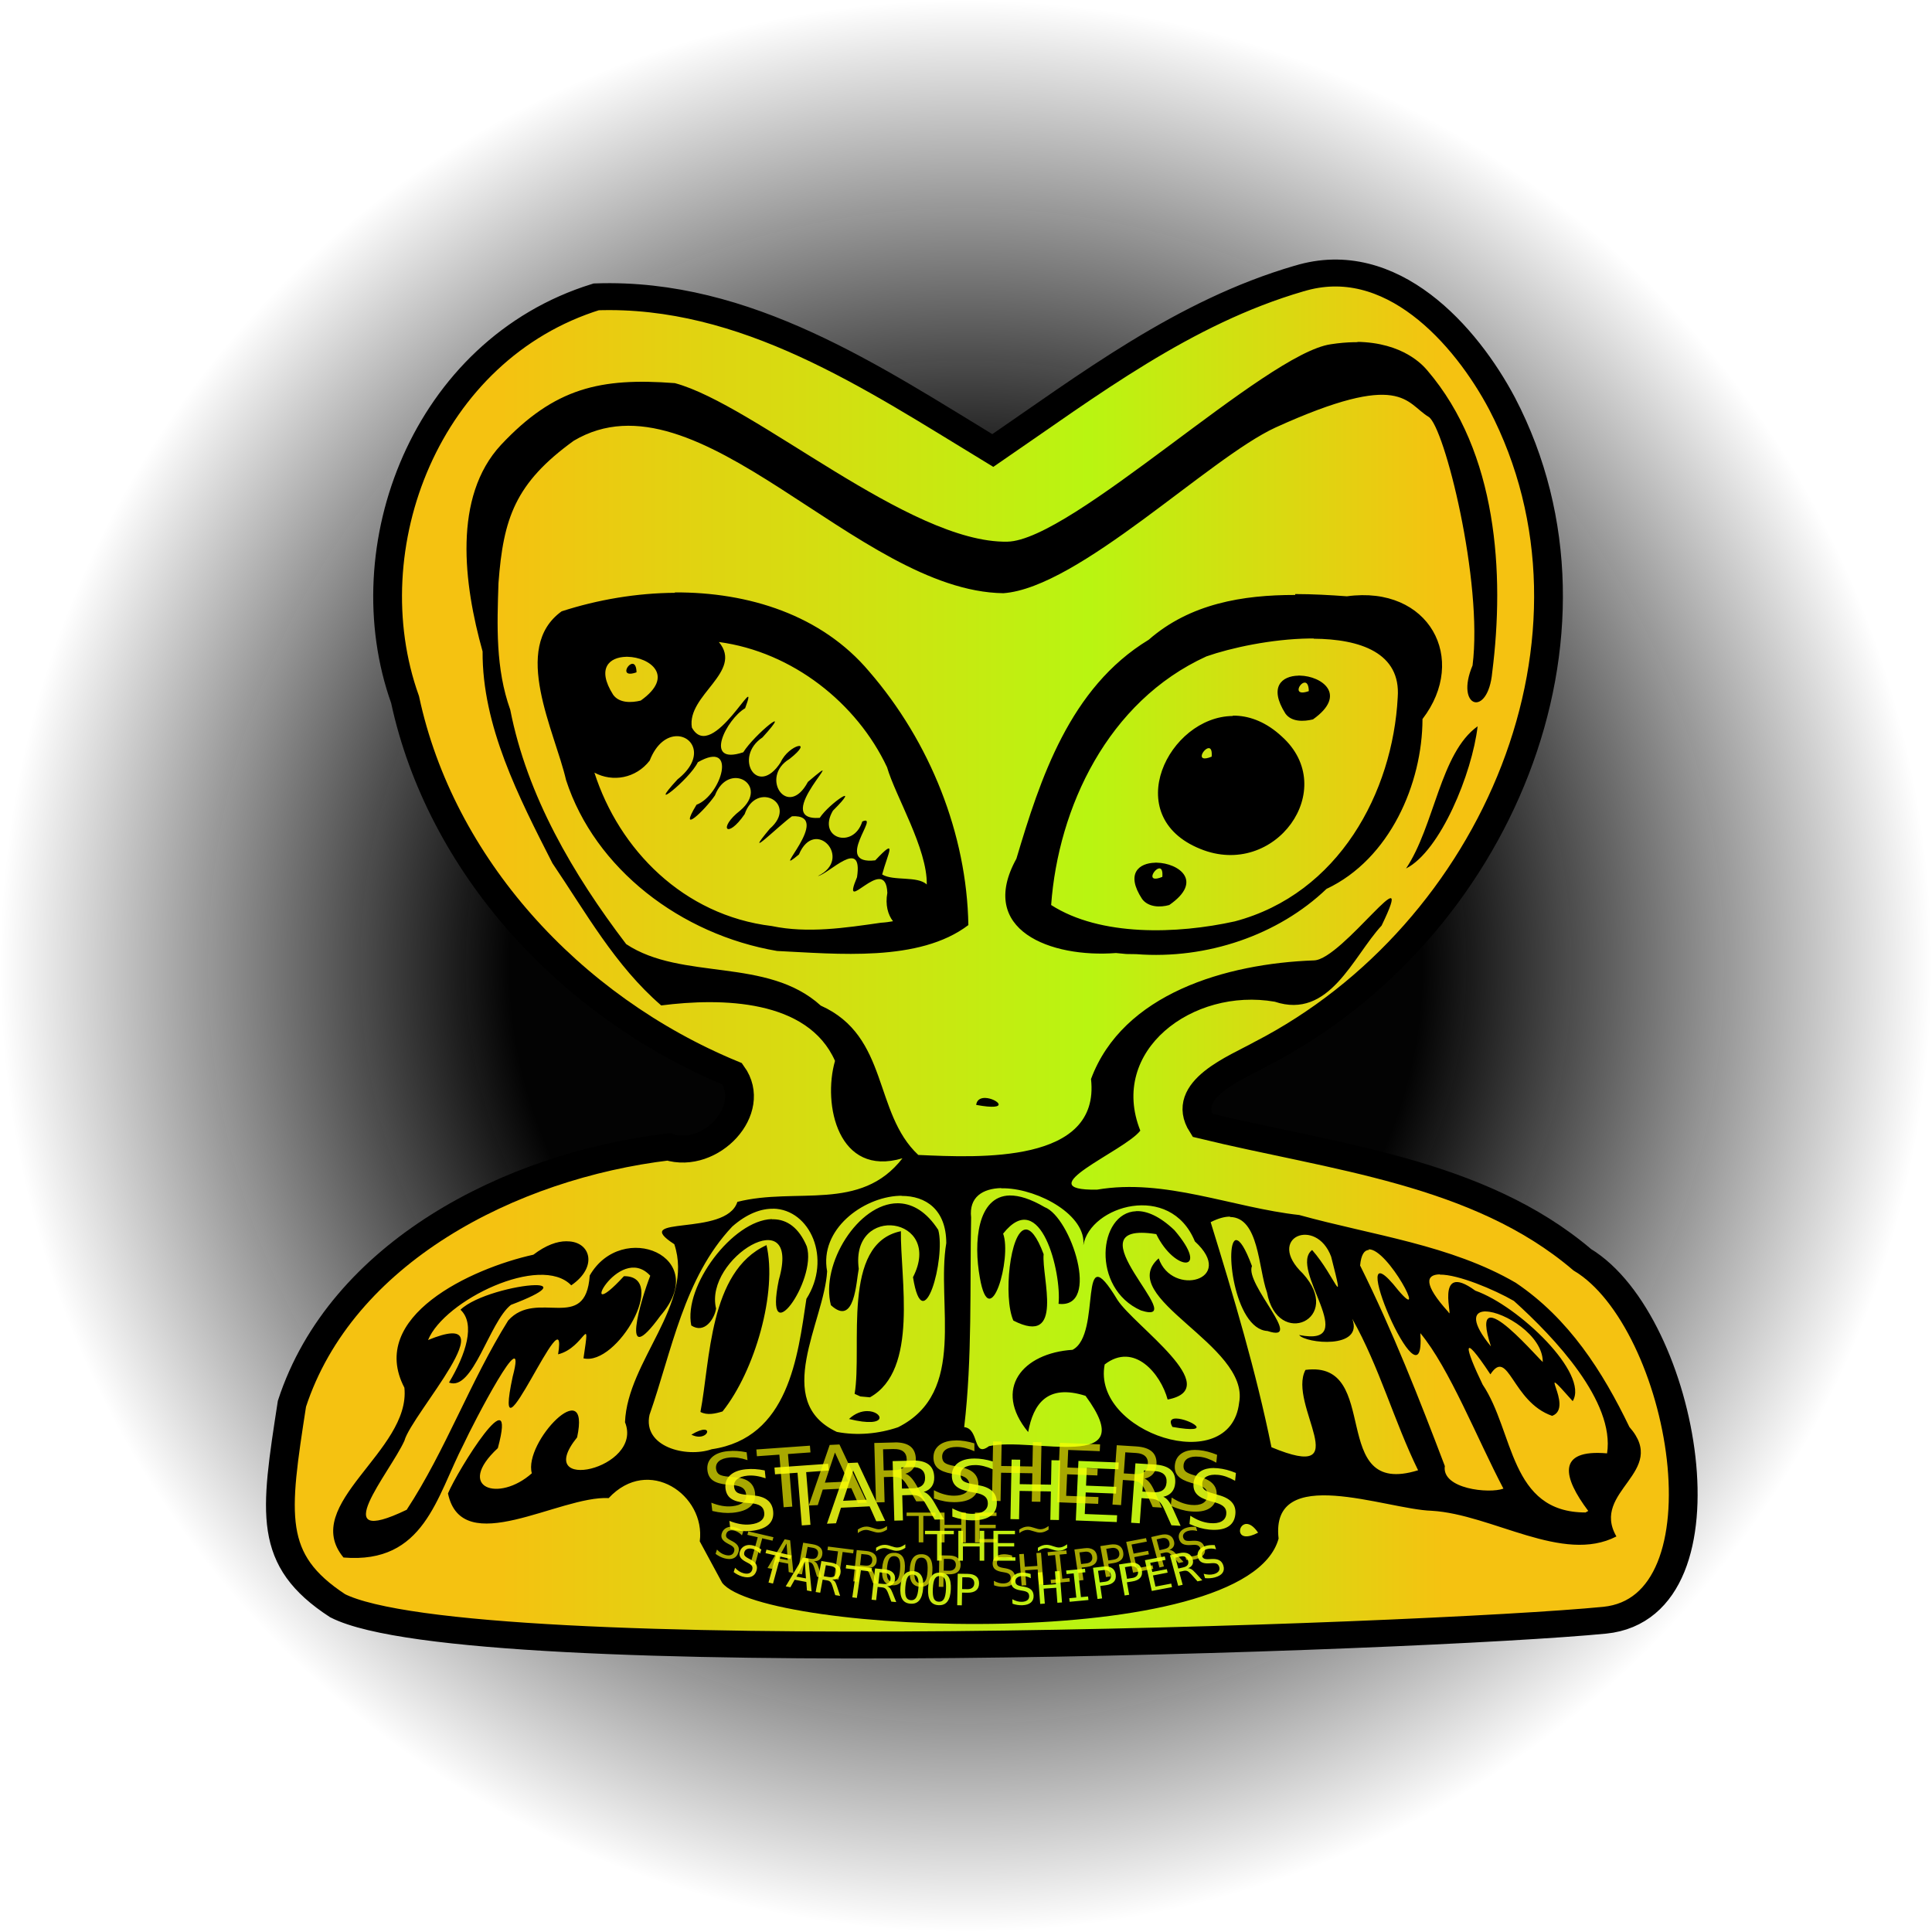
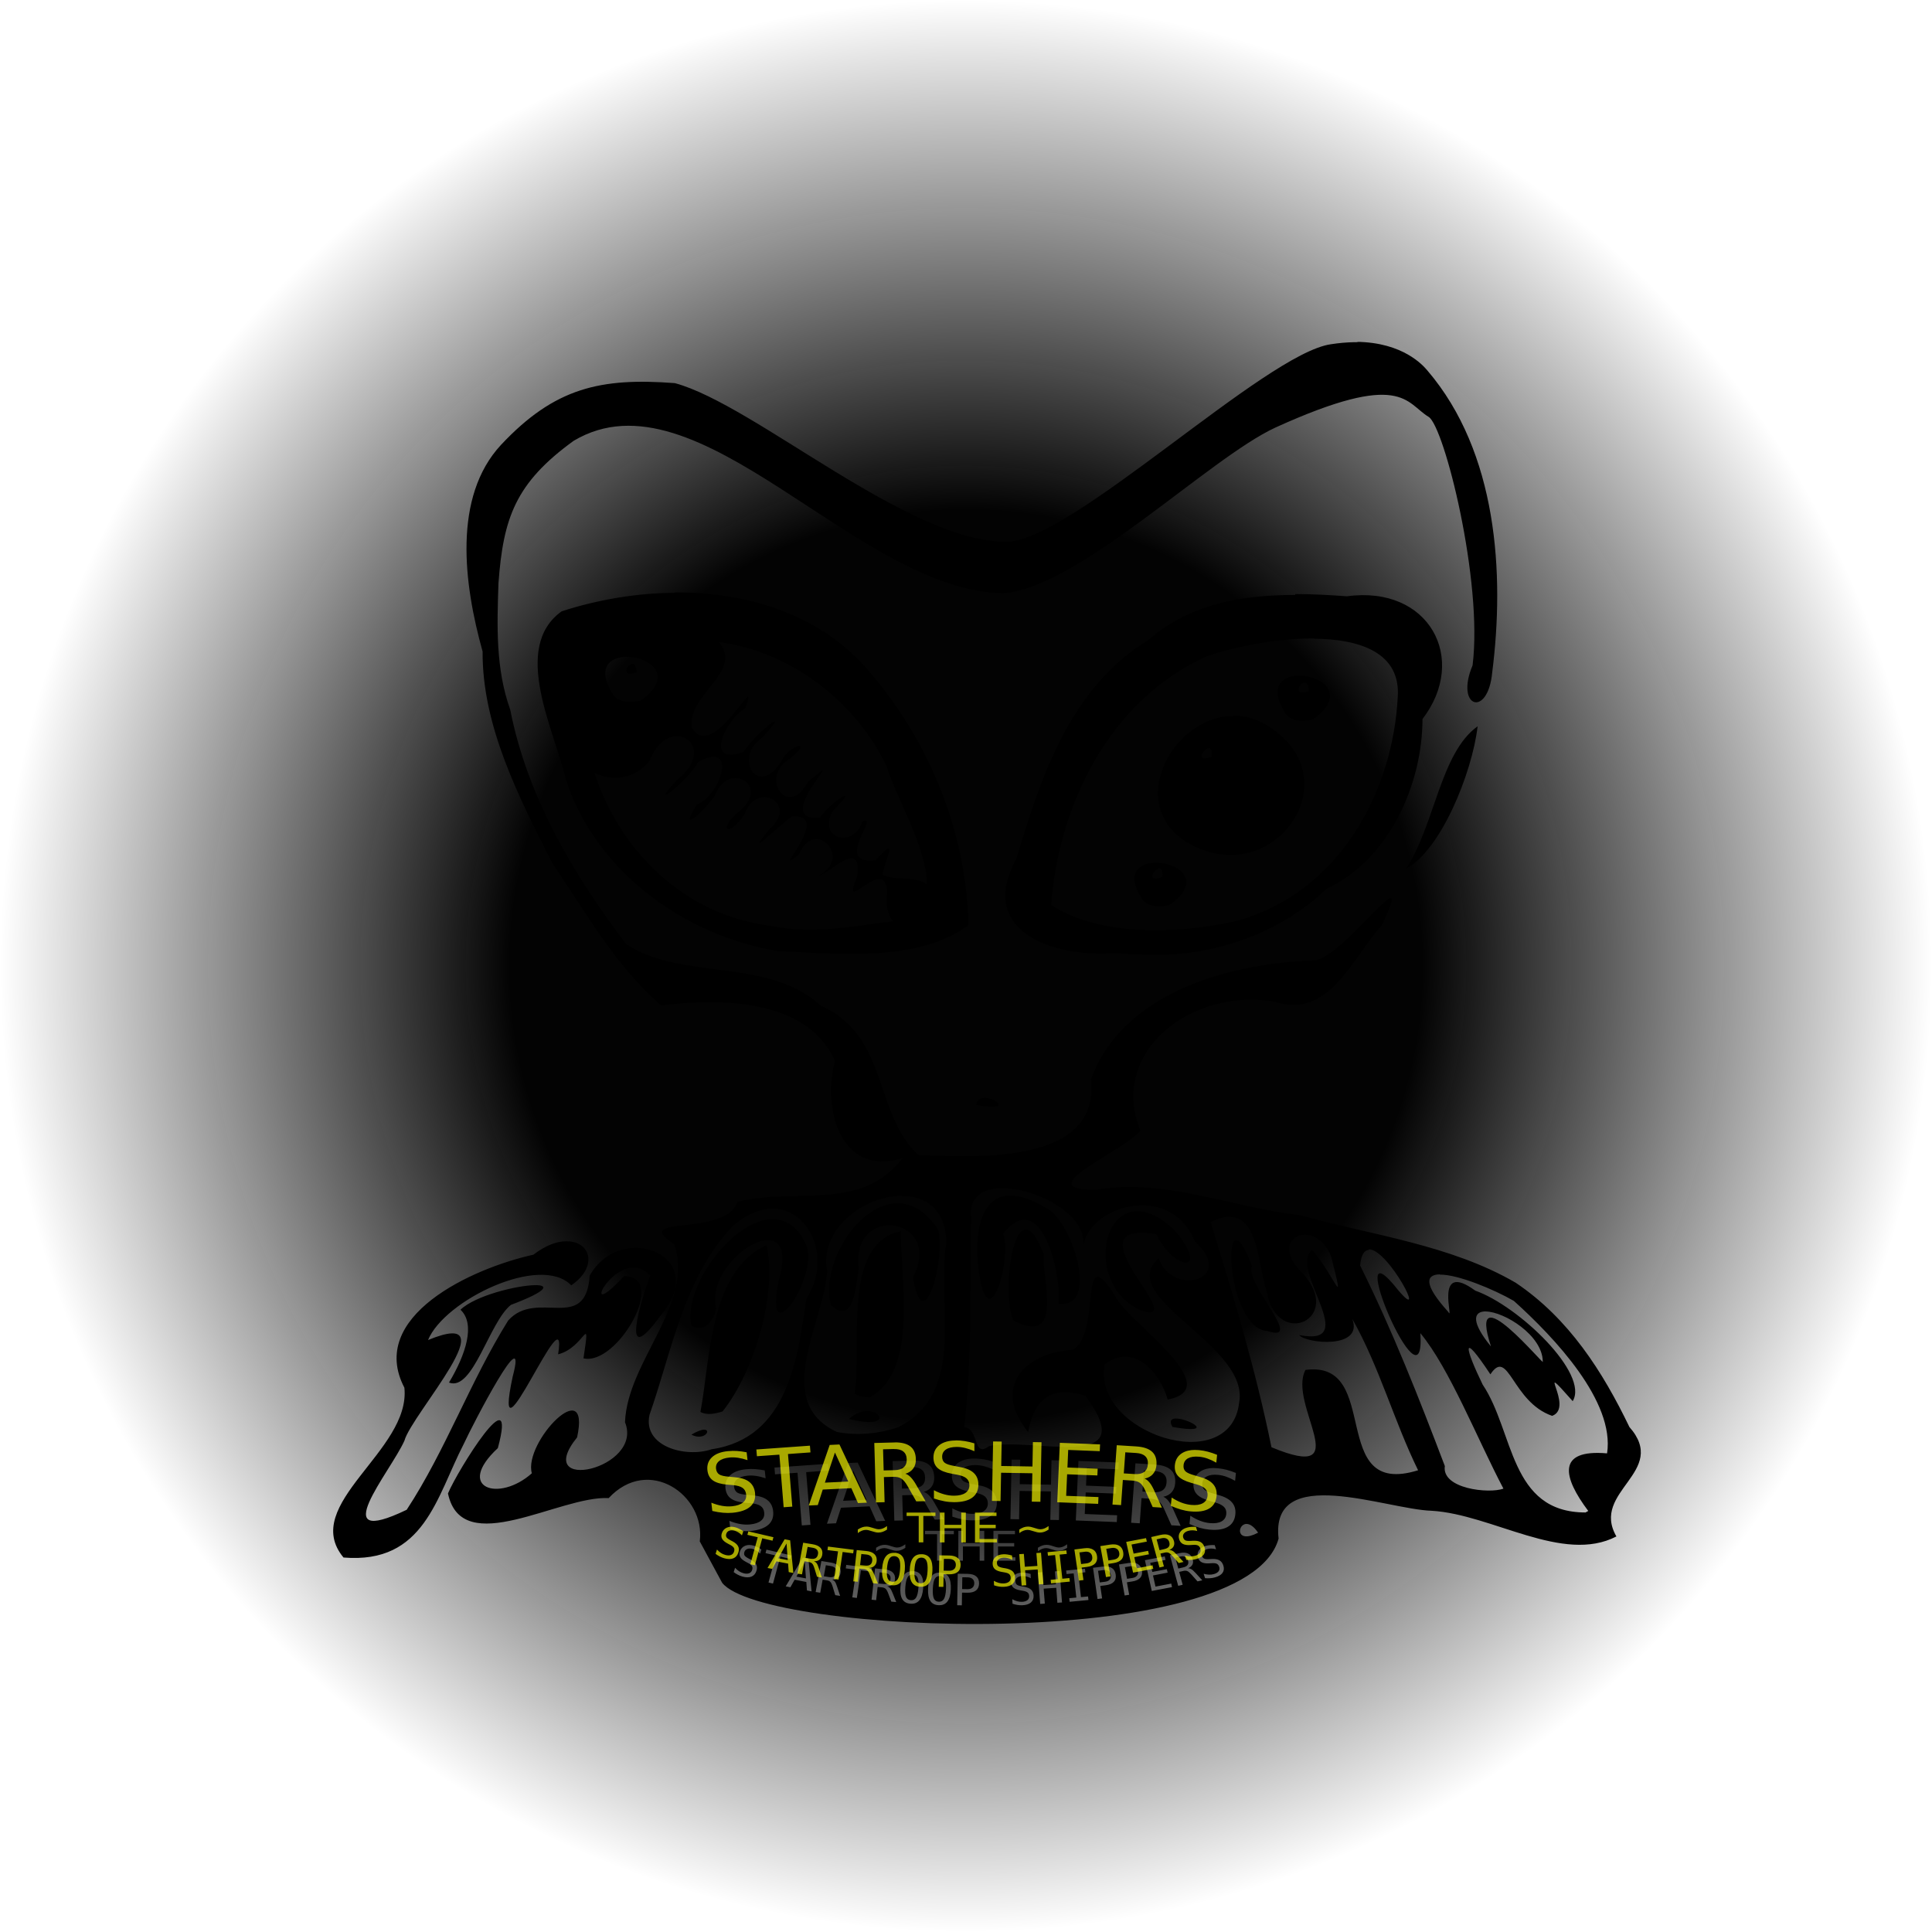
<svg xmlns="http://www.w3.org/2000/svg" xmlns:ns1="http://sodipodi.sourceforge.net/DTD/sodipodi-0.dtd" xmlns:ns2="http://www.inkscape.org/namespaces/inkscape" xmlns:xlink="http://www.w3.org/1999/xlink" width="512" height="512" version="1.1" viewBox="0 0 135.467 135.467" id="svg154112" ns1:docname="logo.svg" ns2:version="1.2-alpha1 (1:1.0+devel+202202250018+b2d0548057)" ns2:export-filename="/home/user/Desktop/logo.png" ns2:export-xdpi="96.000008" ns2:export-ydpi="96.000008">
  <defs id="defs154116">
    <linearGradient ns2:collect="always" id="linearGradient25500">
      <stop style="stop-color:#f5c211;stop-opacity:1;" offset="0.163" id="stop25508" />
      <stop style="stop-color:#b9f511;stop-opacity:1;" offset="0.575" id="stop25504" />
      <stop style="stop-color:#f5c211;stop-opacity:1;" offset="0.823" id="stop25506" />
      <stop style="stop-color:#f5c211;stop-opacity:1;" offset="1" id="stop25496" />
      <stop style="stop-color:#f5c211;stop-opacity:0;" offset="1" id="stop25498" />
    </linearGradient>
    <linearGradient id="linearGradient25102" ns2:swatch="solid">
      <stop style="stop-color:#d45500;stop-opacity:1;" offset="0" id="stop25100" />
    </linearGradient>
    <linearGradient ns2:collect="always" id="linearGradient99397">
      <stop style="stop-color:#030303;stop-opacity:1;" offset="0.472" id="stop99393" />
      <stop style="stop-color:#000000;stop-opacity:0;" offset="1" id="stop99395" />
    </linearGradient>
    <radialGradient ns2:collect="always" xlink:href="#linearGradient99397" id="radialGradient99399" cx="67.733" cy="67.733" fx="67.733" fy="67.733" r="67.733" gradientUnits="userSpaceOnUse" />
    <linearGradient ns2:collect="always" xlink:href="#linearGradient25500" id="linearGradient25502" x1="-0.642" y1="11.7" x2="23.239" y2="11.7" gradientUnits="userSpaceOnUse" />
    <filter style="color-interpolation-filters:sRGB;" ns2:label="Drop Shadow" id="filter54987" x="-0.061" y="-0.058" width="1.136" height="1.13">
      <feFlood flood-opacity="1" flood-color="rgb(0,0,0)" result="flood" id="feFlood54977" />
      <feComposite in="flood" in2="SourceGraphic" operator="in" result="composite1" id="feComposite54979" />
      <feGaussianBlur in="composite1" stdDeviation="2.1" result="blur" id="feGaussianBlur54981" />
      <feOffset dx="1.1" dy="1.1" result="offset" id="feOffset54983" />
      <feComposite in="SourceGraphic" in2="offset" operator="over" result="composite2" id="feComposite54985" />
    </filter>
    <filter style="color-interpolation-filters:sRGB" ns2:label="Drop Shadow" id="filter54987-5" x="-0.061" y="-0.058" width="1.136" height="1.13">
      <feFlood flood-opacity="1" flood-color="rgb(0,0,0)" result="flood" id="feFlood54977-3" />
      <feComposite in="flood" in2="SourceGraphic" operator="in" result="composite1" id="feComposite54979-5" />
      <feGaussianBlur in="composite1" stdDeviation="2.1" result="blur" id="feGaussianBlur54981-6" />
      <feOffset dx="1.1" dy="1.1" result="offset" id="feOffset54983-2" />
      <feComposite in="SourceGraphic" in2="offset" operator="over" result="composite2" id="feComposite54985-9" />
    </filter>
    <filter style="color-interpolation-filters:sRGB" ns2:label="Drop Shadow" id="filter54987-3" x="-0.156" y="-0.509" width="1.346" height="2.128">
      <feFlood flood-opacity="1" flood-color="rgb(0,0,0)" result="flood" id="feFlood54977-6" />
      <feComposite in="flood" in2="SourceGraphic" operator="in" result="composite1" id="feComposite54979-7" />
      <feGaussianBlur in="composite1" stdDeviation="2.1" result="blur" id="feGaussianBlur54981-5" />
      <feOffset dx="1.1" dy="1.1" result="offset" id="feOffset54983-3" />
      <feComposite in="SourceGraphic" in2="offset" operator="over" result="composite2" id="feComposite54985-5" />
    </filter>
    <filter style="color-interpolation-filters:sRGB;" ns2:label="Lighting" id="filter855" x="-0.032" y="-0.016" width="1.057" height="1.054">
      <feComponentTransfer in="blur" result="component" id="feComponentTransfer853">
        <feFuncR type="gamma" amplitude="1" exponent="1" offset="0" id="feFuncR847" />
        <feFuncG type="gamma" amplitude="1" exponent="1" offset="0" id="feFuncG849" />
        <feFuncB type="gamma" amplitude="1" exponent="1" offset="0" id="feFuncB851" />
        <feFuncA id="feFuncA909" type="identity" />
      </feComponentTransfer>
    </filter>
  </defs>
  <ns1:namedview id="namedview154114" pagecolor="#ffffff" bordercolor="#666666" borderopacity="1.0" ns2:pageshadow="2" ns2:pageopacity="0.0" ns2:pagecheckerboard="true" ns2:blackoutopacity="0.0" ns2:document-units="mm" showgrid="false" ns2:current-layer="svg154112" ns2:deskcolor="#d1d1d1" />
  <circle style="fill:url(#radialGradient99399);stroke-width:0.21;stop-color:#000000;fill-opacity:1;stroke-miterlimit:4;stroke-dasharray:none" id="path97698" cx="67.733" cy="67.733" r="67.733" />
  <g id="g97120" transform="matrix(4.204,0,0,3.934,21.344,21.216)" style="filter:url(#filter855)">
-     <path id="path155738-0-6" style="stroke:#000000;stroke-width:0.48;stroke-miterlimit:4;stroke-dasharray:none;stroke-opacity:1;stop-color:#000000;fill-opacity:1;fill:url(#linearGradient25502)" d="M 16.588,-0.428 C 14.666,0.171 13.082,1.466 11.482,2.637 9.485,1.341 7.366,-0.194 4.867,-0.102 c -2.84,0.94 -4.096,4.467 -3.188,7.178 0.59,2.938 2.73,5.468 5.455,6.67 0.433,0.646 -0.361,1.54 -1.062,1.303 -2.652,0.337 -5.46,1.892 -6.28,4.578 -0.286,1.978 -0.406,2.784 0.761,3.599 2.201,1.193 18.149,0.57 21.135,0.259 2.187,-0.236 1.335,-5.326 -0.375,-6.425 -1.733,-1.579 -4.162,-1.829 -6.339,-2.397 -0.38,-0.639 0.566,-1.023 0.993,-1.278 3.913,-2.155 6.02,-7.462 4.009,-11.584 -0.604,-1.219 -1.851,-2.733 -3.389,-2.228 z" ns1:nodetypes="cccccccccccccc" />
    <path id="path154108" style="stroke-width:0.688;filter:url(#filter54987)" d="M 65.125,1.541 65.25,1.562 C 65.155,1.561 65.059,1.563 64.961,1.564 64.512,1.573 64.025,1.616 63.502,1.703 59.38,2.328 47.194,14.914 43.135,14.982 36.97,15.09 27.24,5.763 22.217,4.318 17.538,3.938 14.649,4.626 11.277,8.467 8.229,11.969 8.925,17.824 10.115,22.365 c -0.028,5.009 2.263,9.772 4.396,14.244 2.105,3.316 3.935,6.874 6.846,9.564 3.819,-0.523 9.219,-0.41 10.939,3.729 -0.791,2.931 0.195,7.844 4.246,6.551 -2.642,3.64 -6.682,1.927 -10.391,2.932 -0.716,2.394 -6.879,0.838 -3.969,2.848 1.266,4.06 -2.952,7.844 -3.104,11.973 1.197,3.151 -5.89,4.823 -3.014,1.018 0.881,-4.376 -3.393,0.319 -2.85,2.416 -2.071,1.975 -4.857,1.004 -2.139,-1.693 1.273,-5.044 -2.54,1.508 -3.139,3.049 0.881,4.459 7.019,0.136 10.115,0.312 2.511,-2.883 6.111,-0.201 5.732,2.91 l 1.41,2.787 c 2.566,3.495 33.026,4.823 35.021,-2.973 -0.544,-5.099 6.77,-1.961 9.633,-1.871 3.812,0.241 8.257,3.591 11.629,1.727 -1.651,-3.055 3.323,-4.32 0.818,-7.361 -1.679,-3.722 -3.803,-7.293 -7.154,-9.701 -4.087,-2.546 -9.015,-3.194 -13.625,-4.557 -4.204,-0.494 -8.462,-2.489 -12.729,-1.705 -4.486,0.072 1.754,-2.601 2.725,-3.971 -2.002,-5.367 3.289,-9.633 8.463,-8.67 3.44,1.225 4.913,-3.027 6.723,-5.119 2.36,-5.216 -2.463,2.285 -4.252,2.34 -5.518,0.21 -12.042,2.228 -14.037,7.98 0.598,5.697 -7.018,5.291 -10.871,5.105 -2.842,-2.835 -1.831,-7.981 -6.139,-10.045 -3.372,-3.275 -8.737,-1.651 -12.246,-4.135 -3.358,-4.713 -6.235,-9.978 -7.295,-15.758 -0.929,-2.773 -0.832,-5.669 -0.742,-8.531 0.304,-4.355 1.053,-6.716 4.734,-9.564 7.844,-4.989 17.821,10.114 27.041,10.252 4.748,-0.365 12.936,-9.082 17.133,-11.146 7.982,-3.874 8.188,-1.644 9.633,-0.715 0.984,0.634 3.433,11.077 2.766,16.719 -1.122,2.842 0.97,3.559 1.238,0.461 C 74.448,17.133 73.988,8.971 69.578,3.467 69.312,3.134 68.063,1.582 65.125,1.541 Z m -42.932,16.852 0.051,0.027 c -2.436,0.014 -4.884,0.461 -7.154,1.246 -3.2,2.456 -0.433,8.049 0.279,11.352 1.817,5.972 7.224,10.391 13.279,11.492 3.757,0.189 8.945,0.776 12.041,-1.742 -0.098,-6.11 -2.402,-12.315 -6.248,-17.062 -2.986,-3.784 -7.569,-5.34 -12.248,-5.312 z m 39.068,0.111 -0.004,0.061 c -3.289,-0.003 -6.611,0.576 -9.219,3.014 -4.975,3.227 -6.826,9.358 -8.326,14.725 -2.491,4.816 2.174,6.681 6.268,6.344 l 0.646,0.066 0.631,0.01 c 4.452,0.369 8.945,-1.292 11.973,-4.389 3.991,-2.009 6.034,-7.089 6.041,-11.424 2.904,-4.046 0.422,-9.013 -4.756,-8.256 -1.06,-0.083 -2.153,-0.149 -3.254,-0.15 z m 0.898,2.99 c 0.096,-0.001 0.19,-5.52e-4 0.285,0 l -0.037,0.014 c 2.945,0.019 5.511,0.95 5.305,3.943 -0.311,6.378 -3.702,13.211 -10.252,15.068 -3.633,0.86 -8.464,1.027 -11.561,-1.1 0.449,-6.557 3.558,-13.693 9.771,-16.721 1.528,-0.574 4.101,-1.171 6.488,-1.205 z m -37.172,0.236 c 4.644,0.664 8.698,4.13 10.584,8.422 0.534,1.963 2.543,5.477 2.5,7.889 -0.575,-0.597 -2.105,-0.216 -2.807,-0.676 0.35,-1.414 1.012,-2.594 -0.434,-0.951 -2.71,0.334 0.375,-3.171 -0.818,-2.613 -0.55,1.885 -2.87,1.142 -1.848,-0.727 1.89,-2.008 -0.219,-0.51 -0.83,0.484 -3.232,0.244 2.238,-5.131 -0.744,-2.42 -1.267,2.548 -3.068,-0.321 -1.154,-1.545 1.628,-1.372 -0.045,-0.997 -0.562,0.229 -1.462,2.425 -3,-0.355 -1.141,-1.676 2.048,-2.406 -0.51,-0.203 -1.211,1 -2.57,0.917 -1.044,-2.245 0.117,-2.961 1.031,-2.984 -2.073,3.803 -3.352,1.297 -0.339,-2.187 3.268,-3.748 1.699,-5.752 z m -5.846,0.994 c 0.033,-7.55e-4 0.066,-6.87e-4 0.1,0 1.389,0.028 3.014,1.287 0.826,2.945 -0.578,0.152 -1.347,0.183 -1.734,-0.391 -1.067,-1.796 -0.226,-2.529 0.812,-2.553 z m 0.416,0.471 c -0.018,-0.001 -0.036,0.001 -0.055,0.006 -0.328,0.078 -0.683,0.94 0.301,0.568 -0.007,-0.418 -0.119,-0.567 -0.246,-0.574 z m 41.895,0.793 0.004,0.004 c -1.039,0.024 -1.877,0.757 -0.811,2.553 0.387,0.573 1.156,0.541 1.734,0.389 2.188,-1.658 0.562,-2.918 -0.826,-2.945 -0.034,-6.88e-4 -0.068,-7.56e-4 -0.102,0 z m 0.418,0.471 c 0.127,0.007 0.239,0.157 0.246,0.574 -0.984,0.372 -0.63,-0.491 -0.303,-0.568 0.019,-0.004 0.039,-0.005 0.057,-0.004 z m -4.541,2.223 v 0.023 c -4.032,0.041 -7.156,6.742 -2.037,8.943 4.693,2.044 8.807,-4.039 5.119,-7.568 -0.943,-0.936 -1.941,-1.355 -2.891,-1.396 -0.064,-0.003 -0.127,-0.003 -0.191,-0.002 z m 15.412,0.717 c -2.353,1.789 -2.71,6.702 -4.506,9.564 2.161,-1.17 4.162,-6.406 4.506,-9.564 z M 22.344,28.064 c 1.048,-0.002 1.763,1.454 0.041,2.904 -2.08,2.408 0.761,0.007 1.277,-1.152 2.533,-1.548 1.481,2.227 -0.082,2.859 -1.207,2.117 0.517,0.381 1.158,-0.625 0.85,-2.355 3.479,-0.707 1.594,1.012 -1.438,1.198 -0.829,1.971 0.277,0.246 0.734,-2.295 3.406,-0.711 1.58,0.984 -1.813,2.327 0.626,-0.268 1.4,-0.842 2.687,-0.157 -1.562,4.343 0.436,2.57 1.008,-2.564 3.44,0.299 1.191,1.449 0.689,-0.122 2.854,-2.669 2.465,0.078 -1.107,2.811 1.805,-1.693 1.908,1.055 -0.139,0.805 0.038,1.477 0.357,1.908 -0.232,0.046 -0.478,0.083 -0.756,0.1 -2.25,0.347 -4.618,0.729 -6.875,0.223 -5.568,-0.718 -9.612,-5.155 -11.162,-10.318 1.146,0.659 2.611,0.39 3.48,-0.812 0.428,-1.178 1.121,-1.638 1.709,-1.639 z m 33.473,0.805 c 0.011,-3.4e-5 0.021,-2.43e-4 0.031,0.002 0.109,0.023 0.185,0.179 0.154,0.57 -1.067,0.463 -0.517,-0.571 -0.186,-0.572 z m -3.375,7.703 0.002,0.002 c -1.025,0.025 -1.871,0.73 -0.818,2.443 0.385,0.552 1.136,0.578 1.707,0.402 2.188,-1.617 0.584,-2.82 -0.791,-2.848 -0.033,-5.94e-4 -0.066,-8.28e-4 -0.1,0 z m 0.27,0.383 c 0.011,-3.4e-5 0.021,-2.43e-4 0.031,0.002 0.109,0.023 0.185,0.179 0.154,0.57 -1.067,0.463 -0.517,-0.571 -0.186,-0.572 z M 41.684,52.395 c -0.25,0.013 -0.464,0.14 -0.504,0.467 2.257,0.449 1.313,-0.445 0.574,-0.467 -0.024,-6.76e-4 -0.047,-0.001 -0.07,0 z m 1.084,6.061 -0.021,0.016 c 0.078,-0.002 0.157,-0.003 0.238,0 2.161,0.073 5.134,1.816 4.941,3.832 0.418,-2.663 5.476,-4.285 7.018,-0.262 2.649,2.587 -1.431,3.769 -2.277,1.141 -2.8,2.635 5.746,5.829 5.064,9.703 -0.545,5.105 -9.289,2.023 -8.463,-2.566 1.858,-1.534 3.529,0.633 3.963,2.359 3.674,-0.75 -2.099,-4.947 -3.158,-6.701 -2.573,-4.569 -0.929,2.318 -2.828,3.357 -3.131,0.215 -5.036,2.614 -2.793,5.531 0.321,-1.865 1.182,-3.261 3.611,-2.436 3.619,5.257 -3.338,2.731 -6.076,3.385 -1.039,0.833 -0.586,-1.176 -1.561,-1.279 0.514,-4.679 0.351,-9.427 0.436,-14.105 -0.144,-1.369 0.73,-1.947 1.906,-1.975 z m 0.529,0.498 c -2.059,0.042 -2.285,3.169 -1.887,5.52 0.633,3.915 2.031,-1.329 1.467,-2.953 2.367,-3.193 3.688,2.656 3.488,4.721 2.677,0.341 0.771,-5.835 -0.873,-6.502 -0.892,-0.558 -1.612,-0.79 -2.189,-0.785 h -0.002 z m -6.816,0.018 0.004,0.012 c 1.514,-0.007 2.808,0.908 2.814,3.172 -0.645,4.101 1.348,10.047 -3.035,12.387 -1.218,0.444 -2.579,0.576 -3.852,0.314 -4.115,-2.05 -0.786,-7.431 -0.613,-10.803 -0.497,-2.807 2.237,-4.975 4.535,-5.078 0.049,-0.002 0.098,-0.004 0.146,-0.004 z m -0.236,0.506 c -2.483,-0.004 -4.876,4.088 -4.209,6.854 1.507,1.479 1.589,-1.576 1.754,-2.443 -0.546,-4.417 5.368,-3.515 3.414,0.562 0.645,4.321 2.071,-1.294 1.59,-3.18 -0.736,-1.218 -1.59,-1.741 -2.43,-1.789 -0.039,-0.002 -0.078,-0.004 -0.117,-0.004 z m -7.842,0.363 c 2.333,0.043 3.702,3.371 2.092,6.068 -0.544,3.881 -1.115,9.356 -5.959,10.113 -1.61,0.595 -4.361,-0.165 -3.914,-2.318 1.397,-4.259 2.166,-9.22 5.207,-12.66 0.915,-0.86 1.805,-1.211 2.582,-1.197 z m 22.844,0.166 v 0.006 c -2.381,0.098 -2.849,5.181 0.303,6.674 3.33,1.135 -4.753,-6.103 0.965,-5.133 1.17,2.567 3.453,2.62 1.141,-0.268 -0.929,-0.943 -1.741,-1.307 -2.408,-1.279 z m 5.924,0.371 -0.02,0.023 c 1.83,0.019 1.782,3.433 2.332,5.07 0.66,3.826 4.845,1.783 2.258,-1.266 -2.381,-2.429 0.839,-3.846 1.781,-1.135 0.922,3.867 0.266,1.334 -1.197,-0.449 -1.534,1.252 3.186,6.565 -0.818,5.719 0.398,0.566 4.073,0.983 3.344,-1.088 1.713,3.241 2.622,6.867 4.143,10.184 -5.752,1.913 -2.209,-7.431 -7.088,-6.75 -1.156,2.319 3.336,7.637 -2.141,5.201 C 58.793,70.781 57.391,65.773 55.939,60.75 c 0.484,-0.262 0.886,-0.376 1.23,-0.373 z m -28.85,0.164 c -2.47,0.081 -5.575,4.514 -5.072,7.156 0.833,0.586 1.459,-0.442 1.562,-1.135 -0.778,-3.392 5.408,-7.362 3.949,-1.934 -0.984,5.099 2.415,0.074 1.762,-2.244 -0.504,-1.28 -1.251,-1.809 -2.084,-1.83 -0.039,-9.61e-4 -0.078,-0.001 -0.117,0 z m 15.963,0.703 c -0.977,0.078 -1.41,4.561 -0.764,6.123 3.248,1.775 1.769,-2.917 1.906,-4.465 -0.428,-1.225 -0.819,-1.686 -1.143,-1.658 z m -7.842,0.068 -0.002,0.045 c -3.777,0.833 -2.408,7.774 -2.91,10.939 l 0.361,0.174 0.604,0.059 c 3.083,-1.83 1.906,-7.983 1.947,-11.217 z M 57.562,61.953 c -0.784,-0.051 -0.179,6 1.955,6.117 2.394,0.853 -1.453,-3.172 -0.979,-4.369 -0.432,-1.239 -0.756,-1.728 -0.977,-1.742 z m -42.178,0.082 C 14.816,62.032 14.104,62.29 13.312,62.938 9.404,63.86 2.854,67.101 5.193,71.883 5.612,76.135 -1.412,79.727 1.361,83.305 6.453,83.757 7.203,79.237 8.93,75.666 9.493,74.359 13.024,67.065 12.006,71.152 c -1.39,6.949 3.549,-6.082 2.861,-1.514 1.686,-0.443 2.052,-2.993 1.598,0.27 2.126,0.533 5.366,-5.56 2.545,-5.525 -3.151,3.667 -0.343,-2.345 1.658,-0.031 -0.572,1.555 -1.968,6.529 0.633,2.703 3.248,-4.005 -2.42,-6.481 -4.443,-2.717 -0.25,3.922 -3.323,0.867 -5.133,3.027 C 9.337,71.452 7.787,76.103 5.338,80.094 0.143,82.763 4.3,77.575 5.195,75.449 5.649,73.653 11.925,66.366 6.682,68.678 7.707,66.001 13.769,62.858 15.695,64.998 c 1.706,-1.245 1.21,-2.952 -0.242,-2.959 z m 12.592,0.229 v 0.035 c -3.612,1.768 -3.531,7.774 -4.15,11.215 0.43,0.248 0.957,0.109 1.391,-0.033 2.037,-2.718 3.468,-8.052 2.76,-11.217 z m 37.912,0.314 c 1.204,-0.064 3.756,5.14 1.857,2.752 -3.729,-5.071 1.755,8.74 1.391,2.885 1.83,2.346 3.598,7.154 5.229,10.457 -0.901,0.356 -3.901,0.019 -3.688,-1.52 -1.617,-4.548 -3.282,-9.083 -5.332,-13.486 0.062,-0.736 0.267,-1.033 0.545,-1.047 z m 4.471,1.684 0.008,0.016 c 1.128,-0.018 3.413,0.999 4.658,1.77 2.56,2.463 6.366,6.77 5.863,10.252 -3.206,-0.297 -2.773,1.616 -1.184,3.873 l -0.17,0.102 c -4.796,0.002 -4.488,-5.436 -6.477,-8.602 -1.094,-2.408 -1.409,-3.749 0.488,-0.688 1.142,-1.851 1.355,1.857 3.887,2.793 1.459,-0.575 -1.246,-4.059 1.293,-0.99 1.053,-1.837 -3.392,-6.4 -6.131,-7.432 -2.67,-2.092 -1.292,2.215 -1.705,1.424 -1.576,-1.865 -1.405,-2.504 -0.531,-2.518 z m -56.963,0.725 c -1.135,0.022 -3.75,0.703 -4.672,1.652 0.956,0.956 0.344,2.992 -0.723,4.898 1.507,0.627 2.525,-4.06 3.895,-5.223 2.381,-0.963 2.387,-1.342 1.506,-1.328 z m 59.861,1.766 v 0.004 c 1.163,0.016 3.57,1.604 3.584,3.365 0.258,0.528 -4.822,-6.117 -3.26,-1.012 -1.245,-1.624 -1.102,-2.298 -0.434,-2.354 0.035,-0.003 0.072,-0.004 0.109,-0.004 z M 34.312,73.457 c -0.339,0.003 -0.749,0.141 -1.135,0.531 2.553,0.677 2.153,-0.54 1.135,-0.531 z m 19.398,0.5 c -0.258,0.018 -0.39,0.171 -0.178,0.564 2.773,0.523 1.066,-0.545 0.252,-0.564 -0.026,-6.2e-4 -0.05,-0.002 -0.074,0 z m -29.65,0.75 c -0.158,6.88e-4 -0.419,0.088 -0.805,0.336 0.812,0.439 1.279,-0.339 0.805,-0.336 z m 16.996,1.939 c 0.188,-6.87e-4 0.379,0.016 0.574,0.049 0.195,0.033 0.395,0.083 0.6,0.15 l 0.002,0.529 c -0.206,-0.098 -0.401,-0.169 -0.584,-0.217 -0.183,-0.047 -0.359,-0.071 -0.529,-0.07 -0.295,0.001 -0.523,0.058 -0.684,0.174 -0.159,0.116 -0.237,0.279 -0.236,0.49 8.92e-4,0.178 0.054,0.312 0.16,0.402 0.108,0.089 0.31,0.16 0.607,0.215 l 0.328,0.066 c 0.405,0.075 0.702,0.208 0.895,0.402 0.194,0.193 0.292,0.452 0.293,0.777 0.002,0.388 -0.127,0.684 -0.387,0.889 -0.259,0.202 -0.64,0.303 -1.143,0.305 -0.19,6.88e-4 -0.392,-0.018 -0.607,-0.061 -0.213,-0.042 -0.434,-0.105 -0.664,-0.188 l -0.002,-0.559 c 0.221,0.122 0.437,0.216 0.648,0.277 0.211,0.062 0.417,0.093 0.621,0.092 0.31,-0.001 0.55,-0.065 0.717,-0.188 0.168,-0.122 0.251,-0.296 0.25,-0.521 -8.96e-4,-0.197 -0.063,-0.35 -0.186,-0.461 -0.12,-0.11 -0.318,-0.192 -0.594,-0.246 l -0.332,-0.064 c -0.405,-0.078 -0.693,-0.202 -0.879,-0.373 -0.182,-0.171 -0.274,-0.409 -0.275,-0.715 -0.002,-0.354 0.121,-0.633 0.369,-0.84 0.25,-0.205 0.593,-0.31 1.031,-0.312 z m 2.354,0.072 0.541,0.008 -0.029,1.645 1.969,0.035 0.029,-1.645 0.541,0.01 -0.07,4.012 -0.543,-0.01 0.035,-1.912 -1.969,-0.035 -0.035,1.906 -0.541,-0.01 z m -6.18,0.062 c 0.416,5.7e-5 0.729,0.086 0.949,0.26 0.231,0.185 0.351,0.472 0.361,0.861 0.007,0.253 -0.047,0.464 -0.16,0.633 -0.112,0.169 -0.278,0.289 -0.5,0.359 0.118,0.036 0.231,0.118 0.344,0.244 0.114,0.126 0.231,0.3 0.348,0.523 l 0.58,1.08 -0.584,0.014 -0.539,-1.012 c -0.14,-0.265 -0.275,-0.439 -0.402,-0.523 -0.126,-0.085 -0.295,-0.125 -0.51,-0.119 l -0.59,0.018 0.045,1.691 -0.543,0.016 -0.107,-4.004 1.225,-0.033 c 0.029,-6.87e-4 0.058,-0.002 0.086,-0.002 z m 10.387,0.027 0.004,0.002 2.531,0.105 -0.02,0.457 -1.988,-0.084 -0.049,1.184 1.906,0.08 -0.02,0.455 -1.906,-0.078 -0.061,1.451 2.037,0.084 -0.02,0.457 -2.58,-0.107 z m -13.893,0.113 1.73,3.92 -0.562,0.027 -0.418,-1.004 -1.803,0.094 -0.312,1.045 -0.57,0.029 1.32,-4.08 z m 17.473,0.049 1.227,0.082 c 0.457,0.031 0.791,0.149 1.004,0.355 0.212,0.206 0.305,0.503 0.279,0.889 -0.017,0.252 -0.09,0.455 -0.219,0.613 -0.127,0.158 -0.304,0.264 -0.531,0.312 0.114,0.047 0.22,0.138 0.32,0.273 0.102,0.136 0.201,0.32 0.297,0.553 l 0.475,1.129 -0.58,-0.039 -0.445,-1.061 c -0.114,-0.277 -0.231,-0.463 -0.35,-0.559 -0.118,-0.096 -0.281,-0.15 -0.496,-0.164 l -0.59,-0.041 -0.113,1.693 -0.541,-0.037 0.27,-3.998 z m -19.334,0.031 0.035,0.453 -1.418,0.109 0.271,3.543 -0.545,0.041 -0.27,-3.543 -1.416,0.107 -0.035,-0.455 z m 5.291,0.225 -0.682,0.02 0.039,1.424 0.682,-0.018 c 0.261,-0.007 0.457,-0.072 0.586,-0.195 0.131,-0.125 0.192,-0.305 0.186,-0.539 C 37.958,77.683 37.886,77.509 37.75,77.395 37.614,77.278 37.417,77.224 37.156,77.23 Z m 18.99,0.059 v 0.004 c 0.076,2.61e-4 0.156,0.004 0.238,0.012 0.187,0.019 0.376,0.055 0.566,0.107 0.191,0.053 0.383,0.123 0.58,0.211 l -0.051,0.527 c -0.195,-0.118 -0.382,-0.211 -0.559,-0.277 -0.177,-0.066 -0.35,-0.107 -0.52,-0.123 -0.294,-0.029 -0.526,0.006 -0.701,0.104 -0.17,0.098 -0.265,0.252 -0.285,0.463 -0.017,0.176 0.023,0.315 0.119,0.416 0.098,0.1 0.292,0.191 0.582,0.275 l 0.32,0.1 c 0.395,0.116 0.677,0.281 0.846,0.494 0.173,0.211 0.245,0.478 0.213,0.805 -0.038,0.387 -0.197,0.668 -0.477,0.84 -0.278,0.174 -0.666,0.235 -1.168,0.186 -0.189,-0.019 -0.39,-0.059 -0.6,-0.123 -0.208,-0.064 -0.42,-0.148 -0.641,-0.254 l 0.055,-0.557 c 0.207,0.144 0.413,0.259 0.617,0.342 0.204,0.083 0.408,0.134 0.611,0.154 0.308,0.03 0.551,-0.007 0.729,-0.111 0.18,-0.105 0.281,-0.27 0.303,-0.494 0.019,-0.196 -0.027,-0.355 -0.137,-0.477 -0.109,-0.122 -0.298,-0.225 -0.566,-0.307 l -0.322,-0.096 c -0.395,-0.12 -0.672,-0.274 -0.832,-0.463 -0.163,-0.189 -0.231,-0.435 -0.201,-0.742 0.035,-0.353 0.185,-0.619 0.453,-0.799 0.219,-0.145 0.494,-0.218 0.826,-0.217 z m -29.176,0.066 h 0.002 c 0.096,-0.001 0.194,0.001 0.293,0.008 0.197,0.014 0.401,0.043 0.611,0.09 l 0.055,0.527 c -0.215,-0.076 -0.415,-0.129 -0.602,-0.158 -0.186,-0.029 -0.365,-0.035 -0.533,-0.018 -0.294,0.031 -0.513,0.111 -0.662,0.242 -0.147,0.131 -0.21,0.302 -0.188,0.512 0.019,0.176 0.087,0.305 0.201,0.385 0.116,0.078 0.322,0.128 0.623,0.152 l 0.334,0.033 c 0.41,0.034 0.723,0.136 0.93,0.311 0.213,0.172 0.335,0.421 0.369,0.744 0.041,0.386 -0.058,0.695 -0.297,0.922 -0.237,0.226 -0.607,0.366 -1.109,0.418 -0.189,0.02 -0.391,0.02 -0.609,0 -0.216,-0.02 -0.441,-0.061 -0.678,-0.121 l -0.061,-0.557 c 0.232,0.1 0.457,0.17 0.674,0.211 0.217,0.04 0.426,0.051 0.629,0.029 0.308,-0.033 0.539,-0.119 0.695,-0.258 0.155,-0.138 0.219,-0.319 0.195,-0.543 -0.02,-0.196 -0.096,-0.344 -0.229,-0.441 -0.131,-0.098 -0.337,-0.159 -0.617,-0.186 L 26.662,79.625 c -0.411,-0.038 -0.715,-0.133 -0.914,-0.285 -0.2,-0.152 -0.313,-0.381 -0.346,-0.686 -0.037,-0.352 0.059,-0.643 0.285,-0.873 0.228,-0.229 0.558,-0.366 0.996,-0.412 0.094,-0.01 0.189,-0.016 0.285,-0.018 z m 24.773,0.098 v 0.002 l -0.096,1.418 0.68,0.045 c 0.261,0.017 0.459,-0.028 0.6,-0.139 0.142,-0.112 0.222,-0.286 0.238,-0.52 0.015,-0.234 -0.038,-0.416 -0.164,-0.543 -0.124,-0.129 -0.317,-0.202 -0.578,-0.219 z m -18.303,0.014 -0.633,2.029 1.473,-0.074 z m 24.756,3.584 c 0.199,-0.001 0.455,0.151 0.73,0.588 -1.417,0.798 -1.329,-0.584 -0.73,-0.588 z m -20.238,0.463 h 0.01 1.809 v 0.229 h -0.764 v 1.775 h -0.291 v -1.775 h -0.764 z m 2.102,0 h 0.289 v 0.826 h 1.053 v -0.826 h 0.289 v 2.01 H 41.4 V 82.562 h -1.053 v 0.957 h -0.289 z m 2.209,0 h 1.355 v 0.229 h -1.066 v 0.594 h 1.018 v 0.229 h -1.018 v 0.729 h 1.094 v 0.229 h -1.383 z m -5.547,0.908 h 0.002 v 0.238 c -0.1,0.071 -0.195,0.121 -0.281,0.152 -0.085,0.031 -0.173,0.047 -0.266,0.047 -0.105,0 -0.229,-0.027 -0.369,-0.08 -0.01,-0.003 -0.017,-0.006 -0.021,-0.008 -0.007,-0.003 -0.019,-0.005 -0.033,-0.01 -0.149,-0.056 -0.267,-0.084 -0.357,-0.084 -0.084,0 -0.168,0.018 -0.25,0.053 -0.083,0.034 -0.169,0.088 -0.264,0.162 v -0.24 c 0.1,-0.071 0.195,-0.119 0.279,-0.15 0.086,-0.031 0.175,-0.047 0.268,-0.047 0.105,0 0.229,0.026 0.369,0.08 0.009,0.003 0.016,0.006 0.021,0.008 0.007,0.003 0.017,0.005 0.031,0.01 0.149,0.056 0.268,0.084 0.357,0.084 0.083,0 0.164,-0.017 0.244,-0.051 0.081,-0.034 0.171,-0.09 0.27,-0.164 z m 10.184,0 h 0.002 v 0.238 c -0.1,0.071 -0.193,0.121 -0.279,0.152 -0.085,0.031 -0.175,0.047 -0.268,0.047 -0.105,0 -0.229,-0.027 -0.369,-0.08 -0.01,-0.003 -0.017,-0.006 -0.021,-0.008 -0.007,-0.003 -0.019,-0.005 -0.033,-0.01 -0.149,-0.056 -0.267,-0.084 -0.357,-0.084 -0.084,0 -0.166,0.018 -0.248,0.053 -0.083,0.034 -0.171,0.088 -0.266,0.162 v -0.24 c 0.1,-0.071 0.195,-0.119 0.279,-0.15 0.086,-0.031 0.175,-0.047 0.268,-0.047 0.105,0 0.231,0.026 0.371,0.08 0.009,0.003 0.014,0.006 0.02,0.008 0.007,0.003 0.017,0.005 0.031,0.01 0.149,0.056 0.267,0.084 0.357,0.084 0.082,0 0.164,-0.017 0.244,-0.051 0.081,-0.034 0.17,-0.089 0.27,-0.164 z m -20.021,0.043 -0.002,0.002 c 0.09,-0.003 0.187,0.011 0.289,0.041 0.078,0.023 0.16,0.058 0.242,0.102 0.082,0.043 0.165,0.096 0.25,0.16 h 0.002 l -0.086,0.277 c -0.068,-0.078 -0.14,-0.143 -0.217,-0.195 -0.076,-0.052 -0.156,-0.092 -0.242,-0.117 -0.131,-0.039 -0.246,-0.04 -0.34,-0.002 -0.094,0.037 -0.157,0.106 -0.188,0.209 -0.027,0.089 -0.022,0.165 0.012,0.227 0.036,0.062 0.115,0.129 0.242,0.201 l 0.137,0.076 c 0.179,0.102 0.296,0.213 0.355,0.334 0.059,0.121 0.064,0.264 0.014,0.428 -0.059,0.193 -0.164,0.322 -0.316,0.387 -0.152,0.065 -0.342,0.063 -0.572,-0.006 -0.096,-0.029 -0.188,-0.069 -0.279,-0.119 -0.091,-0.049 -0.18,-0.108 -0.266,-0.178 l 0.088,-0.291 c 0.085,0.098 0.17,0.176 0.254,0.234 0.085,0.059 0.176,0.101 0.271,0.129 0.14,0.042 0.258,0.044 0.355,0.006 0.097,-0.039 0.162,-0.113 0.195,-0.225 0.031,-0.101 0.028,-0.186 -0.01,-0.256 -0.037,-0.07 -0.118,-0.138 -0.242,-0.207 l -0.137,-0.078 c -0.178,-0.099 -0.298,-0.205 -0.357,-0.316 -0.06,-0.111 -0.068,-0.24 -0.023,-0.385 0.055,-0.181 0.162,-0.307 0.318,-0.379 0.078,-0.036 0.162,-0.056 0.252,-0.059 z m 29.311,0.01 0.084,0.279 c -0.1,-0.028 -0.197,-0.045 -0.291,-0.047 -0.093,-0.002 -0.182,0.01 -0.268,0.035 -0.131,0.039 -0.225,0.1 -0.283,0.184 -0.058,0.082 -0.072,0.174 -0.041,0.275 0.027,0.089 0.073,0.151 0.137,0.184 0.065,0.032 0.169,0.044 0.314,0.035 l 0.156,-0.01 c 0.206,-0.012 0.367,0.017 0.484,0.086 0.117,0.069 0.2,0.184 0.25,0.348 0.058,0.193 0.041,0.359 -0.049,0.496 -0.09,0.137 -0.25,0.238 -0.48,0.307 -0.096,0.028 -0.197,0.047 -0.301,0.055 -0.103,0.009 -0.21,0.008 -0.32,-0.004 l -0.088,-0.293 c 0.125,0.035 0.239,0.053 0.342,0.057 0.104,0.003 0.203,-0.009 0.299,-0.037 0.14,-0.041 0.24,-0.106 0.299,-0.189 0.059,-0.085 0.073,-0.183 0.039,-0.295 -0.031,-0.101 -0.082,-0.171 -0.152,-0.209 -0.07,-0.038 -0.175,-0.051 -0.316,-0.041 l -0.158,0.012 c -0.204,0.014 -0.361,-0.011 -0.473,-0.072 -0.112,-0.061 -0.19,-0.164 -0.234,-0.309 -0.055,-0.181 -0.037,-0.343 0.053,-0.488 0.091,-0.146 0.237,-0.249 0.441,-0.309 0.079,-0.023 0.166,-0.039 0.258,-0.047 0.092,-0.009 0.191,-0.009 0.299,-0.002 z m -28.213,0.305 h 0.002 l 1.582,0.395 -0.059,0.234 -0.648,-0.162 -0.465,1.816 -0.283,-0.07 0.465,-1.816 -0.652,-0.162 z m 26.287,0.203 c 0.094,0.004 0.176,0.025 0.25,0.061 0.147,0.072 0.244,0.204 0.293,0.396 0.034,0.136 0.026,0.255 -0.027,0.359 -0.053,0.103 -0.144,0.181 -0.273,0.234 0.077,5.03e-4 0.147,0.022 0.211,0.061 0.064,0.038 0.153,0.122 0.268,0.256 l 0.422,0.492 -0.301,0.072 -0.379,-0.455 c -0.109,-0.13 -0.198,-0.21 -0.266,-0.238 -0.067,-0.029 -0.146,-0.032 -0.238,-0.01 l -0.27,0.066 0.219,0.867 -0.281,0.07 -0.52,-2.051 0.58,-0.143 c 0.114,-0.028 0.217,-0.041 0.311,-0.037 z m -0.072,0.246 c -0.055,-0.003 -0.117,0.003 -0.184,0.02 l -0.295,0.072 0.184,0.73 0.309,-0.076 c 0.135,-0.033 0.226,-0.086 0.277,-0.162 0.051,-0.076 0.06,-0.176 0.029,-0.299 -0.03,-0.118 -0.087,-0.199 -0.174,-0.244 -0.043,-0.023 -0.092,-0.038 -0.146,-0.041 z m -1.146,0.006 0.051,0.236 -0.965,0.197 0.131,0.611 0.914,-0.186 0.051,0.234 -0.922,0.189 0.156,0.75 0.992,-0.203 0.049,0.238 -1.273,0.258 -0.434,-2.07 1.246,-0.254 z m -22.777,0.076 0.002,0.002 0.344,0.072 0.203,2.201 -0.293,-0.061 -0.039,-0.57 -0.736,-0.152 -0.266,0.508 -0.295,-0.061 z m 1.166,0.234 0.588,0.102 c 0.232,0.039 0.401,0.12 0.506,0.244 0.105,0.124 0.141,0.283 0.107,0.479 -0.024,0.138 -0.08,0.245 -0.172,0.32 -0.09,0.074 -0.209,0.11 -0.35,0.105 0.07,0.031 0.129,0.076 0.172,0.137 0.043,0.06 0.088,0.175 0.139,0.342 l 0.189,0.617 -0.307,-0.051 -0.162,-0.568 c -0.047,-0.162 -0.096,-0.271 -0.146,-0.324 -0.05,-0.053 -0.122,-0.086 -0.215,-0.102 l -0.271,-0.049 -0.152,0.881 -0.287,-0.047 z m -1.047,0.051 -0.523,0.998 0.598,0.121 z m 20.562,0.061 c 0.053,-0.002 0.102,10e-7 0.148,0.006 v -0.002 c 0.094,0.012 0.177,0.039 0.246,0.082 0.14,0.085 0.227,0.227 0.262,0.432 0.035,0.206 -9.6e-5,0.372 -0.104,0.498 -0.103,0.125 -0.271,0.209 -0.508,0.248 l -0.33,0.055 0.143,0.84 -0.285,0.047 -0.357,-2.086 0.617,-0.102 c 0.059,-0.01 0.115,-0.016 0.168,-0.018 z m -17.951,0.146 0.004,0.002 1.617,0.217 -0.033,0.24 -0.664,-0.092 -0.256,1.859 -0.287,-0.039 0.254,-1.859 -0.666,-0.09 z m -1.283,0.025 -0.129,0.742 0.312,0.053 c 0.137,0.023 0.245,0.01 0.322,-0.039 0.077,-0.049 0.124,-0.137 0.146,-0.262 0.021,-0.12 0.002,-0.219 -0.059,-0.295 -0.06,-0.076 -0.157,-0.124 -0.293,-0.146 z m 19.334,0.07 c -0.055,-0.009 -0.115,-0.007 -0.182,0.004 l -0.33,0.057 0.135,0.783 0.33,-0.055 c 0.132,-0.022 0.229,-0.073 0.291,-0.154 0.063,-0.081 0.084,-0.185 0.062,-0.309 -0.021,-0.124 -0.075,-0.214 -0.16,-0.27 -0.043,-0.028 -0.092,-0.046 -0.146,-0.055 z m -1.732,0.008 c 0.053,-5.33e-4 0.104,0.002 0.15,0.01 v 0.004 c 0.094,0.015 0.175,0.046 0.244,0.092 0.137,0.089 0.219,0.236 0.246,0.441 0.028,0.207 -0.013,0.372 -0.121,0.494 -0.107,0.122 -0.279,0.199 -0.518,0.23 l -0.33,0.045 0.113,0.838 -0.287,0.039 -0.285,-2.098 0.619,-0.082 c 0.059,-0.008 0.115,-0.013 0.168,-0.014 z m -14.506,0.137 0.594,0.061 c 0.234,0.024 0.408,0.095 0.521,0.213 0.114,0.117 0.161,0.273 0.141,0.471 -0.014,0.139 -0.065,0.25 -0.152,0.33 -0.085,0.08 -0.197,0.123 -0.338,0.129 0.072,0.026 0.131,0.069 0.178,0.127 0.047,0.057 0.103,0.166 0.164,0.33 L 36.15,86.303 35.84,86.272 35.643,85.715 c -0.057,-0.159 -0.114,-0.264 -0.168,-0.312 -0.053,-0.05 -0.126,-0.08 -0.221,-0.09 l -0.275,-0.029 -0.094,0.889 -0.289,-0.029 z m 13.211,0.02 0.027,0.24 -0.447,0.045 0.168,1.625 0.447,-0.045 0.025,0.24 -1.184,0.119 -0.025,-0.24 0.447,-0.045 -0.168,-1.625 -0.447,0.045 -0.027,-0.238 z m 1.156,0.092 v 0.002 l -0.332,0.045 0.107,0.783 0.332,-0.045 c 0.133,-0.018 0.232,-0.065 0.297,-0.145 0.065,-0.079 0.089,-0.18 0.072,-0.305 -0.017,-0.125 -0.067,-0.215 -0.15,-0.273 -0.083,-0.059 -0.193,-0.081 -0.326,-0.062 z m -2.752,0.066 0.152,2.111 -0.291,0.021 -0.072,-1.006 -0.791,0.057 0.072,1.006 -0.291,0.021 -0.15,-2.113 0.289,-0.02 0.062,0.867 0.791,-0.057 -0.062,-0.867 z m -9.221,0.002 c 0.242,0.017 0.416,0.119 0.52,0.309 0.105,0.189 0.143,0.469 0.115,0.84 -0.027,0.367 -0.106,0.637 -0.238,0.812 -0.131,0.173 -0.315,0.25 -0.557,0.232 -0.242,-0.017 -0.416,-0.12 -0.52,-0.309 -0.104,-0.189 -0.143,-0.466 -0.115,-0.832 0.027,-0.368 0.108,-0.64 0.238,-0.812 0.131,-0.172 0.316,-0.25 0.557,-0.232 z m -2.105,0.084 -0.078,0.75 0.316,0.031 c 0.138,0.014 0.243,-0.004 0.316,-0.059 0.074,-0.054 0.118,-0.144 0.131,-0.27 0.012,-0.121 -0.013,-0.218 -0.078,-0.289 -0.064,-0.072 -0.166,-0.116 -0.303,-0.131 l -0.303,-0.031 z m 3.812,0.014 c 0.242,0.01 0.418,0.108 0.527,0.295 0.111,0.186 0.157,0.464 0.141,0.832 -0.015,0.368 -0.088,0.641 -0.215,0.82 -0.125,0.176 -0.307,0.259 -0.549,0.248 -0.242,-0.01 -0.419,-0.107 -0.529,-0.293 -0.109,-0.185 -0.155,-0.463 -0.139,-0.832 0.015,-0.369 0.086,-0.644 0.213,-0.82 0.127,-0.176 0.31,-0.257 0.551,-0.246 z m 5.139,0.004 h 0.002 c 0.082,-0.003 0.166,0.002 0.258,0.018 0.091,0.014 0.189,0.038 0.291,0.07 l 0.012,0.289 c -0.09,-0.052 -0.179,-0.089 -0.27,-0.113 -0.089,-0.025 -0.179,-0.035 -0.27,-0.031 -0.137,0.006 -0.243,0.041 -0.32,0.107 -0.076,0.066 -0.112,0.151 -0.107,0.258 0.003,0.094 0.032,0.163 0.086,0.211 0.055,0.047 0.155,0.084 0.299,0.111 l 0.154,0.027 c 0.202,0.038 0.352,0.106 0.447,0.201 0.096,0.095 0.149,0.228 0.156,0.398 0.009,0.201 -0.05,0.355 -0.172,0.467 -0.122,0.111 -0.3,0.171 -0.541,0.182 -0.1,0.004 -0.203,-0.002 -0.305,-0.02 -0.102,-0.017 -0.205,-0.044 -0.309,-0.082 l -0.014,-0.303 c 0.113,0.064 0.217,0.11 0.316,0.139 0.1,0.028 0.199,0.039 0.299,0.035 0.146,-0.006 0.259,-0.044 0.338,-0.111 0.078,-0.069 0.114,-0.16 0.109,-0.275 -0.003,-0.106 -0.034,-0.185 -0.094,-0.238 -0.058,-0.053 -0.157,-0.092 -0.297,-0.117 l -0.156,-0.029 c -0.201,-0.036 -0.349,-0.098 -0.443,-0.184 -0.094,-0.086 -0.142,-0.204 -0.148,-0.355 -0.009,-0.189 0.048,-0.343 0.172,-0.461 0.124,-0.12 0.293,-0.184 0.506,-0.193 z m -4.037,0.074 0.625,0.01 c 0.239,0.003 0.419,0.06 0.541,0.17 0.122,0.109 0.18,0.267 0.178,0.475 -0.003,0.208 -0.067,0.365 -0.191,0.471 -0.124,0.105 -0.307,0.156 -0.547,0.152 l -0.334,-0.006 -0.014,0.854 -0.291,-0.006 0.033,-2.113 z m -2.822,0.055 c -0.146,-0.011 -0.256,0.05 -0.33,0.178 -0.074,0.128 -0.121,0.347 -0.145,0.656 -0.023,0.309 -0.009,0.532 0.045,0.67 0.055,0.138 0.157,0.212 0.303,0.223 0.147,0.011 0.256,-0.048 0.33,-0.176 0.075,-0.128 0.124,-0.347 0.146,-0.656 0.023,-0.31 0.006,-0.534 -0.049,-0.672 -0.054,-0.138 -0.154,-0.212 -0.301,-0.223 z m 1.707,0.098 v 0.002 c -0.146,-0.006 -0.255,0.056 -0.326,0.186 -0.07,0.13 -0.111,0.352 -0.125,0.662 -0.014,0.31 0.008,0.532 0.066,0.668 0.059,0.136 0.161,0.206 0.307,0.213 0.147,0.006 0.256,-0.056 0.326,-0.186 0.071,-0.13 0.115,-0.35 0.129,-0.66 0.014,-0.31 -0.009,-0.534 -0.068,-0.67 -0.058,-0.136 -0.161,-0.208 -0.309,-0.215 z m 1.404,0.086 v 0.004 l -0.012,0.791 0.334,0.006 c 0.134,0.002 0.239,-0.033 0.314,-0.102 0.076,-0.069 0.115,-0.165 0.117,-0.291 0.002,-0.126 -0.034,-0.223 -0.107,-0.293 -0.074,-0.071 -0.178,-0.109 -0.312,-0.111 z" ns1:nodetypes="ccccccccccccccccccccccccccccccccccccccccccccccccccccccscccccccccccccsccccccssccccccccccccccccccccccccccccccccsccccccccccscccccscccccccccccccccccsscccccccccccccccccscsssccccccccccccccccsccccccscccccccccscscccccssccccccccccccccccccccccccccsccccccscccccccccccscccccccccccccccccccccccccccccscccccccccccccccccccccsccccccccccccccccscsssccccsccscccccccccccccccccccccccccccccccccccccccccccccccccccccccccccccccccccccccccccccccccccccccccccccccccccccccccccccccccccccccscccccccccccccsccscccccccccscccccccccccccccccccccccccccscccscccccscccccccccccccccccccccccccccccccccccccccccccccccccccscccsccccscccscccccccscccsccccscccsccccccccccccccccccscccccccccccccssscccccccccccsscccccccscccccccccccccccccccccccccccccccccccccccscccccccssccccccccccccccccccccccccccsccccccccccccccccccscccccscccccssccccccccccccccccccccccccccccccccccccccccccccccccccccccccccccccccccccccccccccccccccccccccccccccccccccsccccccccccccccccccccccccccccsccccccscccccccccccccccccccccccccccccscccccccsscccccccccccccccccccc" transform="scale(0.265)" />
  </g>
  <g id="g10923" transform="matrix(0.207,0.053,-0.345,1.342,16.475,-8.673)" />
  <path id="path154108-6" style="opacity:0.66;fill:#ffff00;stroke-width:0.74" d="m 49.374,109.695 c 2.855,3.638 0,0 0,0 z m 17.642,-8.699 c 0.209,-7.2e-4 0.421,0.016 0.639,0.051 0.217,0.035 0.44,0.086 0.667,0.157 l 0.002,0.551 c -0.23,-0.102 -0.446,-0.176 -0.65,-0.226 -0.204,-0.049 -0.399,-0.074 -0.589,-0.073 -0.328,0.001 -0.582,0.061 -0.76,0.181 -0.177,0.12 -0.264,0.29 -0.263,0.51 9.92e-4,0.185 0.06,0.324 0.178,0.419 0.12,0.092 0.345,0.167 0.676,0.224 l 0.365,0.069 c 0.45,0.078 0.781,0.217 0.995,0.419 0.216,0.201 0.324,0.47 0.326,0.809 0.002,0.404 -0.141,0.712 -0.43,0.925 -0.288,0.21 -0.711,0.315 -1.271,0.317 -0.211,7.1e-4 -0.436,-0.019 -0.676,-0.063 -0.237,-0.044 -0.483,-0.109 -0.739,-0.195 l -0.002,-0.581 c 0.246,0.128 0.486,0.225 0.721,0.289 0.235,0.064 0.464,0.096 0.691,0.096 0.344,-10e-4 0.611,-0.068 0.797,-0.195 0.187,-0.128 0.28,-0.308 0.278,-0.543 -9.97e-4,-0.205 -0.07,-0.364 -0.206,-0.48 -0.134,-0.115 -0.354,-0.2 -0.66,-0.256 l -0.369,-0.067 c -0.45,-0.082 -0.771,-0.21 -0.978,-0.388 -0.202,-0.178 -0.305,-0.426 -0.306,-0.744 -0.002,-0.369 0.135,-0.659 0.411,-0.874 0.278,-0.213 0.66,-0.323 1.147,-0.325 z m 2.618,0.075 0.602,0.008 -0.033,1.712 2.19,0.037 0.033,-1.712 0.602,0.01 -0.078,4.176 -0.604,-0.01 0.039,-1.99 -2.19,-0.037 -0.039,1.984 -0.602,-0.01 z m -6.874,0.065 c 0.463,6e-5 0.811,0.089 1.056,0.27 0.256,0.193 0.39,0.491 0.402,0.897 0.008,0.263 -0.052,0.482 -0.178,0.659 -0.125,0.176 -0.309,0.301 -0.556,0.374 0.131,0.038 0.257,0.123 0.382,0.254 0.127,0.131 0.257,0.313 0.387,0.545 l 0.645,1.124 -0.65,0.014 -0.6,-1.053 c -0.155,-0.276 -0.306,-0.457 -0.448,-0.545 -0.14,-0.088 -0.328,-0.13 -0.567,-0.124 l -0.656,0.018 0.05,1.761 -0.604,0.016 -0.119,-4.168 1.362,-0.035 c 0.032,-7.2e-4 0.065,-0.002 0.096,-0.002 z m 11.554,0.029 0.004,0.002 2.816,0.11 -0.022,0.476 -2.212,-0.087 -0.054,1.232 2.121,0.083 -0.022,0.474 -2.121,-0.081 -0.067,1.51 2.266,0.087 -0.022,0.476 -2.87,-0.112 z m -15.454,0.118 1.925,4.08 -0.626,0.029 -0.465,-1.045 -2.005,0.098 -0.348,1.088 -0.634,0.03 1.469,-4.247 z m 19.437,0.051 1.364,0.085 c 0.508,0.032 0.879,0.155 1.117,0.37 0.236,0.215 0.34,0.524 0.311,0.925 -0.019,0.262 -0.1,0.474 -0.243,0.638 -0.142,0.165 -0.338,0.274 -0.591,0.325 0.126,0.049 0.245,0.144 0.356,0.285 0.113,0.142 0.224,0.333 0.33,0.575 l 0.528,1.175 -0.645,-0.041 -0.495,-1.104 c -0.127,-0.288 -0.257,-0.482 -0.389,-0.581 -0.131,-0.1 -0.313,-0.156 -0.552,-0.171 l -0.656,-0.043 -0.126,1.763 -0.602,-0.039 0.3,-4.161 z m -21.507,0.033 0.039,0.472 -1.577,0.114 0.302,3.688 -0.606,0.043 -0.3,-3.688 -1.575,0.112 -0.039,-0.474 z m 5.886,0.234 -0.758,0.02 0.043,1.482 0.758,-0.018 c 0.291,-0.007 0.508,-0.075 0.652,-0.203 0.145,-0.13 0.214,-0.318 0.206,-0.561 -0.008,-0.244 -0.087,-0.425 -0.239,-0.545 -0.151,-0.121 -0.37,-0.178 -0.66,-0.171 z m 21.125,0.061 v 0.004 c 0.084,2.7e-4 0.174,0.004 0.265,0.012 0.208,0.019 0.418,0.057 0.63,0.112 0.212,0.055 0.426,0.128 0.645,0.22 l -0.056,0.549 c -0.217,-0.123 -0.425,-0.22 -0.621,-0.289 -0.197,-0.069 -0.39,-0.111 -0.578,-0.128 -0.327,-0.03 -0.586,0.006 -0.78,0.108 -0.189,0.102 -0.294,0.263 -0.317,0.482 -0.019,0.183 0.025,0.328 0.133,0.433 0.109,0.104 0.324,0.199 0.647,0.287 l 0.356,0.104 c 0.439,0.121 0.753,0.292 0.941,0.514 0.193,0.22 0.272,0.497 0.237,0.838 -0.042,0.403 -0.219,0.695 -0.53,0.874 -0.309,0.181 -0.741,0.245 -1.299,0.193 -0.21,-0.019 -0.434,-0.061 -0.667,-0.128 -0.231,-0.066 -0.468,-0.154 -0.713,-0.264 l 0.061,-0.579 c 0.23,0.15 0.459,0.269 0.687,0.356 0.227,0.087 0.454,0.14 0.68,0.161 0.343,0.032 0.613,-0.007 0.81,-0.116 0.2,-0.109 0.312,-0.281 0.337,-0.514 0.021,-0.204 -0.03,-0.369 -0.152,-0.496 -0.121,-0.128 -0.332,-0.234 -0.63,-0.319 l -0.358,-0.1 c -0.439,-0.125 -0.748,-0.286 -0.926,-0.482 -0.181,-0.196 -0.257,-0.452 -0.224,-0.773 0.039,-0.367 0.206,-0.644 0.504,-0.831 0.243,-0.151 0.549,-0.227 0.919,-0.226 z m -32.455,0.069 h 0.002 c 0.107,-0.001 0.216,0.001 0.326,0.008 0.22,0.014 0.446,0.045 0.68,0.093 l 0.061,0.549 c -0.239,-0.08 -0.462,-0.135 -0.669,-0.165 -0.207,-0.03 -0.406,-0.037 -0.593,-0.018 -0.327,0.032 -0.571,0.116 -0.737,0.252 -0.163,0.136 -0.234,0.314 -0.209,0.533 0.021,0.183 0.097,0.317 0.224,0.401 0.129,0.081 0.358,0.134 0.693,0.159 l 0.372,0.035 c 0.456,0.035 0.805,0.142 1.034,0.323 0.236,0.179 0.373,0.439 0.411,0.775 0.045,0.402 -0.064,0.723 -0.33,0.96 -0.264,0.236 -0.675,0.381 -1.234,0.435 -0.21,0.021 -0.435,0.021 -0.678,0 -0.24,-0.021 -0.491,-0.064 -0.754,-0.126 l -0.067,-0.579 c 0.258,0.104 0.508,0.177 0.75,0.22 0.241,0.042 0.474,0.053 0.7,0.03 0.343,-0.034 0.6,-0.124 0.773,-0.268 0.172,-0.144 0.243,-0.332 0.217,-0.565 -0.023,-0.204 -0.107,-0.358 -0.254,-0.459 -0.145,-0.102 -0.375,-0.165 -0.687,-0.193 l -0.372,-0.03 c -0.457,-0.039 -0.795,-0.139 -1.017,-0.297 -0.222,-0.158 -0.349,-0.397 -0.385,-0.714 -0.041,-0.367 0.066,-0.669 0.317,-0.909 0.253,-0.238 0.621,-0.381 1.108,-0.429 0.104,-0.01 0.21,-0.017 0.317,-0.018 z m 27.558,0.102 v 0.002 l -0.106,1.476 0.756,0.047 c 0.29,0.018 0.511,-0.029 0.667,-0.144 0.158,-0.117 0.247,-0.297 0.265,-0.541 0.017,-0.244 -0.043,-0.433 -0.183,-0.565 -0.138,-0.134 -0.353,-0.21 -0.643,-0.228 z m -20.36,0.014 -0.704,2.112 1.638,-0.077 z m 5.025,4.212 h 0.011 2.012 v 0.238 h -0.85 v 1.848 h -0.324 v -1.848 h -0.85 z m 2.338,0 h 0.322 v 0.86 h 1.171 v -0.86 h 0.322 v 2.092 h -0.322 v -0.996 h -1.171 v 0.996 H 65.906 Z m 2.457,0 h 1.508 v 0.238 h -1.186 v 0.618 h 1.132 v 0.238 h -1.132 v 0.758 h 1.217 v 0.238 H 68.363 Z m -6.17,0.945 h 0.002 v 0.248 c -0.112,0.074 -0.217,0.126 -0.313,0.159 -0.095,0.032 -0.192,0.049 -0.295,0.049 -0.117,0 -0.255,-0.029 -0.411,-0.083 -0.011,-0.004 -0.018,-0.006 -0.024,-0.008 -0.008,-0.003 -0.021,-0.005 -0.037,-0.01 -0.165,-0.058 -0.297,-0.087 -0.398,-0.087 -0.093,0 -0.187,0.018 -0.278,0.055 -0.092,0.035 -0.188,0.091 -0.293,0.169 v -0.25 c 0.112,-0.074 0.217,-0.124 0.311,-0.157 0.096,-0.033 0.194,-0.049 0.298,-0.049 0.117,0 0.254,0.028 0.411,0.083 0.01,0.004 0.018,0.006 0.024,0.008 0.008,0.003 0.019,0.005 0.035,0.01 0.165,0.058 0.298,0.087 0.398,0.087 0.092,0 0.182,-0.017 0.272,-0.053 0.09,-0.035 0.19,-0.093 0.3,-0.171 z m 11.328,0 h 0.002 v 0.248 c -0.112,0.074 -0.215,0.126 -0.311,0.159 -0.095,0.032 -0.194,0.049 -0.298,0.049 -0.117,0 -0.255,-0.029 -0.411,-0.083 -0.011,-0.004 -0.018,-0.006 -0.024,-0.008 -0.008,-0.003 -0.021,-0.005 -0.037,-0.01 -0.165,-0.058 -0.297,-0.087 -0.398,-0.087 -0.093,0 -0.185,0.018 -0.276,0.055 -0.092,0.035 -0.191,0.091 -0.295,0.169 v -0.25 c 0.112,-0.074 0.217,-0.124 0.311,-0.157 0.096,-0.033 0.194,-0.049 0.298,-0.049 0.117,0 0.257,0.028 0.413,0.083 0.01,0.004 0.016,0.006 0.022,0.008 0.008,0.003 0.019,0.005 0.035,0.01 0.165,0.058 0.297,0.087 0.398,0.087 0.091,0 0.182,-0.017 0.272,-0.053 0.09,-0.035 0.19,-0.093 0.3,-0.171 z m -22.272,0.045 -0.002,0.002 c 0.1,-0.003 0.208,0.011 0.322,0.043 0.087,0.024 0.178,0.06 0.269,0.106 0.091,0.045 0.183,0.1 0.278,0.167 h 0.002 l -0.096,0.289 c -0.076,-0.082 -0.156,-0.149 -0.241,-0.203 -0.084,-0.054 -0.174,-0.096 -0.269,-0.122 -0.145,-0.041 -0.273,-0.041 -0.378,-0.002 -0.105,0.039 -0.174,0.111 -0.209,0.218 -0.03,0.093 -0.025,0.171 0.013,0.236 0.04,0.065 0.128,0.134 0.269,0.209 l 0.152,0.079 c 0.199,0.106 0.33,0.222 0.395,0.348 0.066,0.126 0.071,0.275 0.015,0.445 -0.066,0.201 -0.183,0.335 -0.352,0.403 -0.169,0.068 -0.38,0.066 -0.637,-0.006 -0.107,-0.03 -0.21,-0.072 -0.311,-0.124 -0.101,-0.051 -0.201,-0.112 -0.295,-0.185 l 0.098,-0.303 c 0.095,0.102 0.189,0.183 0.282,0.244 0.094,0.061 0.196,0.105 0.302,0.134 0.156,0.043 0.288,0.046 0.395,0.006 0.108,-0.041 0.18,-0.118 0.217,-0.234 0.034,-0.105 0.031,-0.194 -0.011,-0.266 -0.041,-0.072 -0.131,-0.144 -0.269,-0.215 l -0.152,-0.081 c -0.197,-0.103 -0.331,-0.213 -0.398,-0.329 -0.067,-0.116 -0.075,-0.249 -0.026,-0.4 0.062,-0.188 0.18,-0.319 0.354,-0.394 0.087,-0.038 0.18,-0.058 0.28,-0.061 z m 32.605,0.01 0.093,0.291 c -0.112,-0.029 -0.22,-0.047 -0.324,-0.049 -0.103,-0.002 -0.202,0.01 -0.298,0.037 -0.145,0.04 -0.251,0.104 -0.315,0.191 -0.064,0.085 -0.08,0.181 -0.046,0.287 0.03,0.093 0.082,0.157 0.152,0.191 0.072,0.033 0.188,0.046 0.35,0.037 l 0.174,-0.01 c 0.229,-0.013 0.409,0.018 0.539,0.089 0.13,0.072 0.223,0.191 0.278,0.362 0.065,0.201 0.046,0.374 -0.054,0.516 -0.1,0.143 -0.278,0.248 -0.534,0.319 -0.107,0.029 -0.219,0.049 -0.335,0.057 -0.115,0.009 -0.233,0.009 -0.356,-0.004 l -0.098,-0.305 c 0.139,0.036 0.266,0.056 0.38,0.059 0.116,0.003 0.226,-0.009 0.332,-0.039 0.156,-0.043 0.267,-0.11 0.332,-0.197 0.066,-0.089 0.081,-0.191 0.043,-0.307 -0.034,-0.105 -0.091,-0.178 -0.169,-0.218 -0.077,-0.039 -0.194,-0.053 -0.352,-0.043 l -0.176,0.012 c -0.227,0.014 -0.401,-0.012 -0.526,-0.075 -0.125,-0.063 -0.212,-0.171 -0.261,-0.321 -0.061,-0.188 -0.041,-0.357 0.059,-0.508 0.101,-0.152 0.264,-0.259 0.491,-0.321 0.088,-0.024 0.184,-0.041 0.287,-0.049 0.103,-0.009 0.213,-0.009 0.332,-0.002 z M 52.47,107.375 h 0.002 l 1.76,0.411 -0.065,0.244 -0.721,-0.169 -0.517,1.891 -0.315,-0.073 0.517,-1.891 -0.726,-0.169 z m 29.242,0.211 c 0.104,0.004 0.196,0.026 0.278,0.063 0.164,0.074 0.272,0.212 0.326,0.413 0.038,0.141 0.029,0.265 -0.03,0.374 -0.058,0.107 -0.16,0.189 -0.304,0.244 0.086,5.2e-4 0.163,0.023 0.235,0.063 0.071,0.039 0.17,0.127 0.298,0.266 l 0.469,0.512 -0.335,0.075 -0.421,-0.474 c -0.121,-0.135 -0.22,-0.219 -0.295,-0.248 -0.075,-0.03 -0.163,-0.034 -0.265,-0.01 l -0.3,0.069 0.243,0.903 -0.313,0.073 -0.578,-2.135 0.645,-0.148 c 0.127,-0.029 0.241,-0.043 0.345,-0.039 z m -0.08,0.256 c -0.061,-0.004 -0.13,0.003 -0.204,0.02 l -0.328,0.075 0.204,0.76 0.343,-0.079 c 0.15,-0.035 0.252,-0.09 0.309,-0.169 0.057,-0.079 0.067,-0.183 0.033,-0.311 -0.033,-0.123 -0.097,-0.208 -0.193,-0.254 -0.047,-0.024 -0.102,-0.039 -0.163,-0.043 z m -1.275,0.006 0.056,0.246 -1.073,0.205 0.146,0.636 1.017,-0.193 0.056,0.244 -1.026,0.197 0.174,0.781 1.104,-0.211 0.054,0.248 -1.417,0.268 -0.482,-2.155 1.386,-0.264 z m -25.338,0.079 0.002,0.002 0.382,0.075 0.226,2.291 -0.326,-0.063 -0.043,-0.594 -0.819,-0.159 -0.295,0.529 -0.328,-0.063 z m 1.297,0.244 0.654,0.106 c 0.258,0.041 0.446,0.125 0.563,0.254 0.117,0.129 0.157,0.295 0.119,0.498 -0.026,0.143 -0.089,0.255 -0.191,0.333 -0.1,0.077 -0.232,0.114 -0.389,0.11 0.078,0.032 0.144,0.079 0.191,0.142 0.048,0.062 0.098,0.182 0.154,0.356 l 0.211,0.642 -0.341,-0.053 -0.18,-0.592 c -0.052,-0.169 -0.106,-0.282 -0.163,-0.337 -0.056,-0.056 -0.136,-0.09 -0.239,-0.106 l -0.302,-0.051 -0.169,0.917 -0.319,-0.049 z m -1.165,0.053 -0.582,1.039 0.665,0.126 z m 22.874,0.063 c 0.059,-0.002 0.113,0 0.165,0.006 v -0.002 c 0.104,0.012 0.196,0.041 0.274,0.085 0.155,0.089 0.252,0.237 0.291,0.449 0.039,0.214 -1.07e-4,0.387 -0.115,0.518 -0.114,0.13 -0.302,0.217 -0.565,0.258 l -0.367,0.057 0.159,0.874 -0.317,0.049 -0.398,-2.171 0.687,-0.106 c 0.065,-0.01 0.128,-0.016 0.187,-0.018 z m -19.969,0.152 0.004,0.002 1.799,0.226 -0.037,0.25 -0.739,-0.096 -0.285,1.935 -0.319,-0.041 0.282,-1.935 -0.741,-0.093 z m -1.427,0.026 -0.143,0.773 0.348,0.055 c 0.152,0.024 0.272,0.011 0.358,-0.041 0.086,-0.051 0.138,-0.143 0.163,-0.272 0.023,-0.125 0.002,-0.228 -0.065,-0.307 -0.066,-0.08 -0.175,-0.129 -0.326,-0.152 z m 21.507,0.073 c -0.061,-0.009 -0.128,-0.008 -0.202,0.004 l -0.367,0.059 0.15,0.815 0.367,-0.057 c 0.147,-0.023 0.255,-0.076 0.324,-0.161 0.07,-0.085 0.093,-0.192 0.07,-0.321 -0.024,-0.129 -0.084,-0.223 -0.178,-0.281 -0.047,-0.029 -0.102,-0.048 -0.163,-0.057 z m -1.927,0.008 c 0.059,-5.6e-4 0.115,0.002 0.167,0.01 v 0.004 c 0.104,0.015 0.195,0.048 0.272,0.096 0.152,0.093 0.243,0.246 0.274,0.459 0.031,0.216 -0.015,0.387 -0.135,0.514 -0.119,0.127 -0.311,0.207 -0.576,0.24 l -0.367,0.047 0.126,0.872 -0.319,0.041 -0.317,-2.183 0.689,-0.085 c 0.066,-0.008 0.128,-0.014 0.187,-0.014 z m -16.136,0.142 0.66,0.063 c 0.26,0.025 0.454,0.099 0.58,0.222 0.126,0.122 0.179,0.284 0.156,0.49 -0.016,0.145 -0.072,0.26 -0.169,0.344 -0.095,0.083 -0.219,0.128 -0.376,0.134 0.08,0.028 0.146,0.071 0.198,0.132 0.052,0.059 0.114,0.173 0.183,0.344 l 0.254,0.628 -0.345,-0.033 -0.219,-0.579 c -0.064,-0.165 -0.126,-0.274 -0.187,-0.325 -0.059,-0.052 -0.141,-0.084 -0.246,-0.093 l -0.306,-0.03 -0.104,0.925 -0.322,-0.03 z m 14.696,0.02 0.03,0.25 -0.498,0.047 0.187,1.691 0.498,-0.047 0.028,0.25 -1.317,0.124 -0.028,-0.25 0.498,-0.047 -0.187,-1.691 -0.498,0.047 -0.03,-0.248 z m 1.286,0.096 v 0.002 l -0.369,0.047 0.119,0.815 0.369,-0.047 c 0.148,-0.018 0.258,-0.068 0.33,-0.15 0.073,-0.082 0.1,-0.188 0.08,-0.317 -0.019,-0.13 -0.075,-0.224 -0.167,-0.285 -0.093,-0.062 -0.214,-0.084 -0.363,-0.065 z m -3.061,0.069 0.169,2.198 -0.324,0.022 -0.08,-1.047 -0.88,0.059 0.08,1.047 -0.324,0.022 -0.167,-2.2 0.322,-0.02 0.07,0.903 0.88,-0.059 -0.07,-0.903 z m -10.257,0.002 c 0.269,0.018 0.462,0.124 0.578,0.321 0.116,0.197 0.159,0.488 0.128,0.874 -0.03,0.382 -0.118,0.663 -0.265,0.846 -0.145,0.18 -0.351,0.26 -0.619,0.242 -0.269,-0.018 -0.462,-0.125 -0.578,-0.321 -0.116,-0.196 -0.159,-0.485 -0.128,-0.866 0.03,-0.383 0.12,-0.666 0.265,-0.846 0.146,-0.179 0.351,-0.26 0.619,-0.242 z m -2.342,0.087 -0.087,0.781 0.352,0.033 c 0.154,0.015 0.27,-0.005 0.352,-0.061 0.083,-0.056 0.131,-0.149 0.146,-0.281 0.013,-0.126 -0.015,-0.226 -0.087,-0.301 -0.072,-0.075 -0.184,-0.121 -0.337,-0.136 l -0.337,-0.033 z m 4.241,0.014 c 0.269,0.011 0.465,0.113 0.587,0.307 0.123,0.194 0.175,0.483 0.156,0.866 -0.017,0.383 -0.098,0.668 -0.239,0.854 -0.139,0.183 -0.341,0.27 -0.611,0.258 -0.269,-0.011 -0.466,-0.112 -0.589,-0.305 -0.122,-0.193 -0.173,-0.481 -0.154,-0.866 0.017,-0.384 0.096,-0.67 0.237,-0.854 0.141,-0.183 0.345,-0.268 0.613,-0.256 z m 5.716,0.004 h 0.002 c 0.091,-0.004 0.185,0.002 0.287,0.018 0.102,0.015 0.21,0.039 0.324,0.073 l 0.013,0.301 c -0.1,-0.054 -0.2,-0.092 -0.3,-0.118 -0.1,-0.026 -0.2,-0.036 -0.3,-0.033 -0.152,0.006 -0.271,0.043 -0.356,0.112 -0.085,0.068 -0.125,0.157 -0.119,0.268 0.004,0.097 0.035,0.17 0.096,0.22 0.061,0.049 0.172,0.088 0.332,0.116 l 0.172,0.029 c 0.225,0.04 0.391,0.111 0.498,0.209 0.106,0.099 0.165,0.237 0.174,0.415 0.01,0.209 -0.056,0.37 -0.191,0.486 -0.135,0.115 -0.334,0.178 -0.602,0.189 -0.112,0.004 -0.226,-0.002 -0.339,-0.02 -0.113,-0.017 -0.228,-0.046 -0.343,-0.085 l -0.015,-0.315 c 0.126,0.067 0.242,0.115 0.352,0.144 0.111,0.029 0.221,0.041 0.332,0.037 0.162,-0.006 0.289,-0.046 0.376,-0.116 0.087,-0.071 0.127,-0.166 0.122,-0.287 -0.004,-0.11 -0.038,-0.192 -0.104,-0.248 -0.064,-0.056 -0.174,-0.096 -0.33,-0.122 l -0.174,-0.03 c -0.224,-0.037 -0.388,-0.102 -0.493,-0.191 -0.104,-0.089 -0.157,-0.212 -0.165,-0.37 -0.01,-0.196 0.054,-0.357 0.191,-0.48 0.138,-0.125 0.326,-0.192 0.563,-0.201 z m -4.491,0.077 0.695,0.01 c 0.266,0.004 0.466,0.063 0.602,0.177 0.135,0.113 0.201,0.278 0.198,0.494 -0.004,0.217 -0.074,0.38 -0.213,0.49 -0.138,0.109 -0.341,0.162 -0.608,0.159 l -0.372,-0.006 -0.015,0.888 -0.324,-0.006 0.037,-2.2 z m -3.14,0.057 c -0.162,-0.011 -0.285,0.051 -0.367,0.185 -0.082,0.133 -0.135,0.361 -0.161,0.683 -0.026,0.322 -0.01,0.554 0.05,0.697 0.061,0.143 0.175,0.221 0.337,0.232 0.163,0.011 0.285,-0.051 0.367,-0.183 0.083,-0.133 0.138,-0.361 0.163,-0.683 0.026,-0.322 0.007,-0.556 -0.054,-0.699 -0.06,-0.143 -0.171,-0.221 -0.335,-0.232 z m 1.899,0.102 v 0.002 c -0.162,-0.006 -0.284,0.058 -0.363,0.193 -0.078,0.135 -0.123,0.366 -0.139,0.689 -0.016,0.322 0.009,0.553 0.074,0.695 0.066,0.141 0.179,0.214 0.341,0.222 0.164,0.006 0.285,-0.058 0.363,-0.193 0.079,-0.135 0.128,-0.364 0.143,-0.687 0.016,-0.323 -0.01,-0.555 -0.076,-0.697 -0.065,-0.141 -0.179,-0.216 -0.343,-0.224 z m 1.562,0.089 v 0.004 l -0.013,0.823 0.372,0.006 c 0.149,0.002 0.266,-0.035 0.35,-0.106 0.085,-0.072 0.128,-0.172 0.13,-0.303 0.002,-0.131 -0.038,-0.232 -0.119,-0.305 -0.082,-0.074 -0.198,-0.114 -0.348,-0.116 z" ns1:nodetypes="cccsccscccccccccccccccccccccccccccccccccccccccccccccccccccccccccccccccccccccccccccccccccccccccccccccccccccccccccccccccccccccccscccccccccccccsccscccccccccscccccccccccccccccccccccccccscccscccccsccccccccccccccccccccccccccccccccccccccccccccccccscccsccccscccscccccccscccsccccscccsccccccccccccccccccscccccccccccccssscccccccccccsscccccccscccccccccccccccccccccccccccccccccccccccscccccccssccccccccccccccccccccccccccsccccccccccccccccccscccccscccccssccccccccccccccccccccccccccccccccccccccccccccccccccccccccccccccccccccccccccccccccccccccccccccccccccccsccccccccccccccccccccccccccccsccccccscccccccccccccccccccccccccccccscccccccsscccccccccccccccccccc" />
</svg>